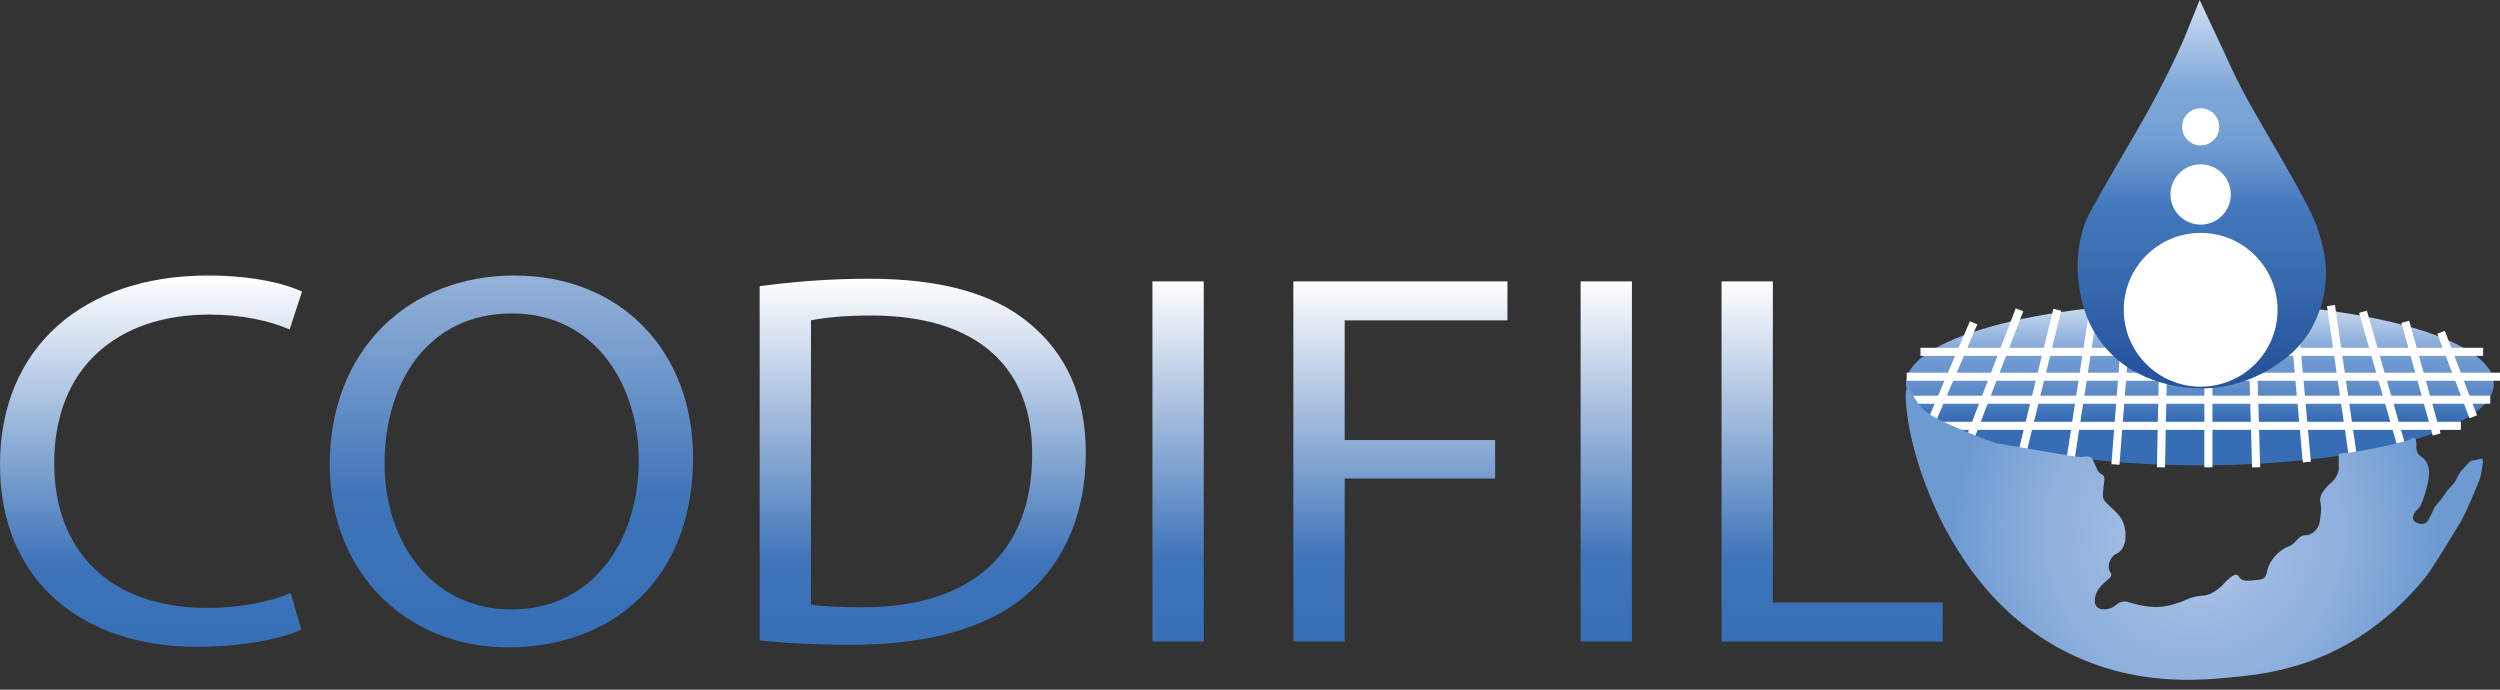
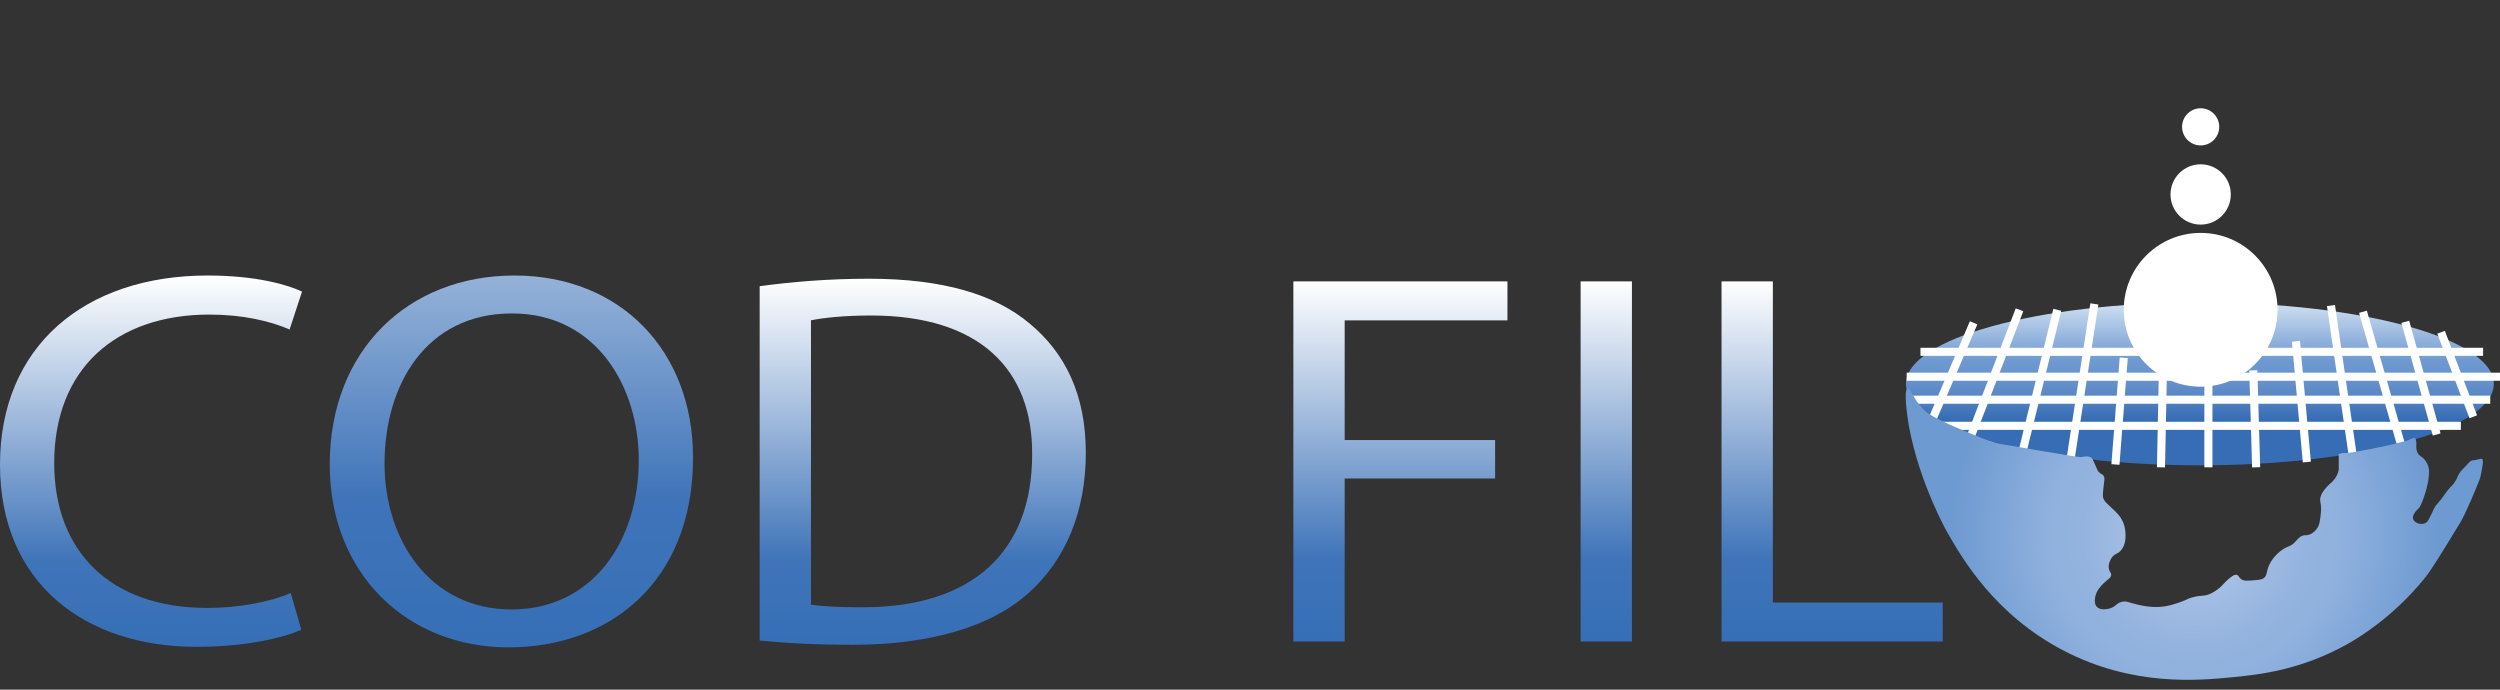
<svg xmlns="http://www.w3.org/2000/svg" width="232" height="64" viewBox="0 0 232 64" fill="none">
  <rect x="0" y="0" width="232" height="64" fill="#333333" stroke="none" />
  <path d="M204.149 43.182C219.215 43.182 231.428 39.797 231.428 35.622C231.428 31.447 219.215 28.062 204.149 28.062C189.084 28.062 176.871 31.447 176.871 35.622C176.871 39.797 189.084 43.182 204.149 43.182Z" fill="url(#paint0_linear_1_520)" />
  <path d="M27.971 58.436C26.219 59.227 22.715 60.025 18.228 60.025C7.828 60.025 0 54.077 0 43.118C0 32.16 7.828 25.568 19.267 25.568C23.866 25.568 26.763 26.459 28.028 27.059L26.876 30.578C25.067 29.786 22.496 29.193 19.429 29.193C10.781 29.193 5.03 34.202 5.03 42.977C5.03 51.159 10.23 56.415 19.21 56.415C22.114 56.415 25.067 55.871 26.982 55.03L27.964 58.45L27.971 58.436Z" fill="url(#paint1_linear_1_520)" />
  <path d="M64.314 42.475C64.314 53.978 56.599 60.075 47.181 60.075C37.763 60.075 30.599 53.229 30.599 43.118C30.599 32.506 37.876 25.568 47.732 25.568C57.588 25.568 64.314 32.563 64.314 42.475ZM35.686 43.02C35.686 50.162 39.953 56.556 47.457 56.556C54.96 56.556 59.277 50.261 59.277 42.673C59.277 36.032 55.447 29.087 47.506 29.087C39.565 29.087 35.686 35.679 35.686 43.02Z" fill="url(#paint2_linear_1_520)" />
  <path d="M70.497 26.559C73.4 26.163 76.848 25.866 80.621 25.866C87.46 25.866 92.335 27.308 95.564 30.035C98.849 32.762 100.764 36.627 100.764 42.031C100.764 47.436 98.906 51.951 95.458 55.024C92.01 58.147 86.316 59.836 79.144 59.836C75.753 59.836 72.906 59.687 70.497 59.44V26.566V26.559ZM75.258 56.105C76.46 56.303 78.212 56.353 80.077 56.353C90.258 56.353 95.783 51.195 95.783 42.173C95.84 34.288 90.915 29.279 80.84 29.279C78.374 29.279 76.516 29.477 75.258 29.724V56.105Z" fill="url(#paint3_linear_1_520)" />
-   <path d="M111.708 26.113V59.532H106.946V26.113H111.708Z" fill="url(#paint4_linear_1_520)" />
  <path d="M120.024 26.113H139.891V29.731H124.786V40.837H138.747V44.405H124.786V59.532H120.024V26.113Z" fill="url(#paint5_linear_1_520)" />
  <path d="M151.443 26.113V59.532H146.681V26.113H151.443Z" fill="url(#paint6_linear_1_520)" />
  <path d="M159.759 26.113H164.521V55.914H180.283V59.532H159.759V26.113Z" fill="url(#paint7_linear_1_520)" />
  <path d="M180.289 39.516H228.368" stroke="white" stroke-width="0.75" stroke-miterlimit="10" />
  <path d="M231.095 37.093H177.208" stroke="white" stroke-width="0.75" stroke-miterlimit="10" />
  <path d="M176.941 34.959H232" stroke="white" stroke-width="0.75" stroke-miterlimit="10" />
  <path d="M178.22 32.649H230.432" stroke="white" stroke-width="0.75" stroke-miterlimit="10" />
  <path d="M179.195 39.219L183.151 29.957" stroke="white" stroke-width="0.75" stroke-miterlimit="10" />
  <path d="M182.776 40.788L187.411 28.748" stroke="white" stroke-width="0.75" stroke-miterlimit="10" />
  <path d="M187.708 41.833L190.916 28.748" stroke="white" stroke-width="0.75" stroke-miterlimit="10" />
  <path d="M192.151 42.582L194.356 28.204" stroke="white" stroke-width="0.75" stroke-miterlimit="10" />
  <path d="M196.313 43.104L197.083 33.206" stroke="white" stroke-width="0.75" stroke-miterlimit="10" />
  <path d="M200.538 43.367L200.708 34.959" stroke="white" stroke-width="0.75" stroke-miterlimit="10" />
  <path d="M204.94 43.367V35.39" stroke="white" stroke-width="0.75" stroke-miterlimit="10" />
  <path d="M209.37 43.366L209.108 34.365" stroke="white" stroke-width="0.75" stroke-miterlimit="10" />
  <path d="M214.075 42.878L213.064 31.673" stroke="white" stroke-width="0.75" stroke-miterlimit="10" />
  <path d="M218.335 42.279L216.314 28.353" stroke="white" stroke-width="0.75" stroke-miterlimit="10" />
  <path d="M222.837 41.332L219.283 28.933" stroke="white" stroke-width="0.75" stroke-miterlimit="10" />
  <path d="M226.122 40.321L223.211 29.865" stroke="white" stroke-width="0.75" stroke-miterlimit="10" />
  <path d="M229.52 38.675L226.531 30.833" stroke="white" stroke-width="0.75" stroke-miterlimit="10" />
  <path d="M177.047 36.054C177.295 35.976 177.507 36.973 178.467 37.969C178.679 38.188 179.209 38.703 181.929 39.841C183.463 40.484 184.226 40.809 185.3 41.106C185.646 41.205 186.889 41.41 189.362 41.833C191.792 42.243 193.008 42.448 193.191 42.413C193.326 42.385 193.841 42.257 194.124 42.519C194.166 42.561 194.195 42.596 194.392 43.049C194.626 43.586 194.64 43.642 194.732 43.755C194.958 44.045 195.085 43.953 195.219 44.165C195.36 44.391 195.261 44.568 195.184 45.437C195.127 46.002 195.148 46.122 195.184 46.221C195.276 46.504 195.445 46.652 195.707 46.892C196.251 47.401 196.547 47.683 196.752 47.973C197.183 48.581 197.226 49.238 197.24 49.428C197.261 49.746 197.303 50.566 196.795 51.11C196.477 51.449 196.251 51.35 195.975 51.746C195.904 51.845 195.594 52.318 195.714 52.827C195.784 53.117 195.926 53.145 195.919 53.35C195.904 53.639 195.615 53.738 195.212 54.134C195 54.339 194.527 54.805 194.428 55.441C194.4 55.625 194.336 56.035 194.576 56.303C194.901 56.663 195.544 56.522 195.7 56.487C196.335 56.345 196.35 55.992 196.894 55.851C197.367 55.731 197.558 55.943 198.54 56.148C198.928 56.225 199.486 56.345 200.144 56.331C201.133 56.317 201.938 56.02 202.419 55.844C203.005 55.632 202.991 55.561 203.464 55.434C204.27 55.208 204.453 55.37 205.033 55.137C205.676 54.876 206.142 54.402 206.191 54.353C206.375 54.162 206.594 53.887 207.011 53.569C207.237 53.399 207.407 53.3 207.569 53.343C207.753 53.392 207.753 53.562 207.944 53.717C208.205 53.936 208.558 53.901 209.159 53.851C209.646 53.809 209.886 53.781 210.056 53.668C210.416 53.413 210.289 53.074 210.579 52.438C210.975 51.569 211.709 51.075 211.851 50.983C212.366 50.637 212.508 50.75 212.896 50.382C213.2 50.1 213.313 49.838 213.681 49.711C213.935 49.626 213.97 49.711 214.239 49.633C214.818 49.464 215.101 48.92 215.136 48.849C215.228 48.666 215.263 48.475 215.32 48.1C215.383 47.705 215.39 47.394 215.397 47.281C215.404 46.588 215.263 46.588 215.32 46.235C215.397 45.79 215.68 45.465 215.956 45.154C216.288 44.78 216.372 44.836 216.627 44.483C216.754 44.313 216.959 44.017 217.036 43.586C217.036 43.586 217.036 43.586 217.036 42.914V42.568C217.036 42.505 217.044 42.406 217.036 42.279C217.036 42.243 217.008 42.208 217.022 42.173C217.044 42.116 217.121 42.109 217.171 42.102C217.34 42.074 217.376 42.024 217.616 42.038C217.92 42.052 218.76 41.897 218.76 41.897C219.622 41.749 220.35 41.6 220.922 41.48C221.615 41.332 222.116 41.212 222.279 41.169C223.07 40.978 223.466 40.88 223.544 40.837C223.741 40.731 223.982 40.583 224.116 40.675C224.194 40.724 224.208 40.837 224.229 41.007C224.257 41.226 224.229 41.303 224.229 41.48C224.229 41.544 224.236 41.862 224.413 42.123C224.54 42.314 224.639 42.307 224.844 42.49C225.19 42.794 225.31 43.176 225.345 43.289C225.451 43.621 225.423 43.875 225.373 44.37C225.338 44.737 225.267 44.992 225.176 45.359C225.154 45.437 225.034 45.917 224.794 46.525C224.646 46.906 224.568 47.033 224.469 47.154C224.321 47.337 224.243 47.344 224.116 47.535C224.031 47.662 223.854 47.931 223.946 48.192C224.003 48.355 224.144 48.439 224.229 48.489C224.49 48.644 224.865 48.673 225.14 48.503C225.275 48.418 225.381 48.227 225.571 47.846C225.833 47.337 225.804 47.288 225.974 47.019C226.136 46.772 226.179 46.786 226.504 46.376C226.786 46.023 226.779 45.981 227.055 45.62C227.521 45.013 227.564 45.105 227.811 44.723C228.115 44.257 228.044 44.137 228.369 43.727C228.517 43.543 228.496 43.614 228.857 43.211C229.097 42.943 229.196 42.816 229.386 42.738C229.507 42.688 229.598 42.738 229.832 42.667C229.874 42.653 229.945 42.632 230.058 42.611C230.206 42.582 230.284 42.561 230.326 42.582C230.46 42.646 230.404 43.02 230.383 43.169C230.213 44.264 230.114 44.483 230.114 44.483C228.892 47.542 228.369 48.397 228.369 48.397C226.56 51.371 225.656 52.855 225.006 53.661C222.067 57.299 218.796 59.228 217.948 59.708C213.589 62.188 209.604 62.612 207.195 62.845C204.036 63.149 197.96 63.736 191.51 60.38C185.13 57.066 182.078 51.831 180.644 49.287C180.644 49.287 178.15 44.864 177.167 39.65C177.153 39.566 177.118 39.368 177.083 39.149C177.019 38.746 176.63 36.181 177.019 36.054H177.047Z" fill="url(#paint8_radial_1_520)" />
-   <path d="M206.381 4.79C206.756 5.645 207.328 6.896 208.098 8.372C208.501 9.142 208.847 9.764 210.154 12.032C212.168 15.522 212.069 15.303 212.655 16.363C214.04 18.857 214.739 20.136 215.156 21.478C215.524 22.672 215.955 24.099 215.827 26C215.644 28.812 214.379 30.72 214.111 31.115C213.016 32.712 211.744 33.553 211.009 34.026C209.808 34.803 207.413 36.054 204.248 36.04C203.11 36.04 198.256 35.863 195.169 32.005C193.212 29.561 192.943 26.855 192.851 25.767C192.625 23.117 193.332 21.111 193.487 20.687C193.678 20.164 194.151 19.323 195.091 17.663C196.207 15.699 196.751 14.795 197.67 13.219C198.638 11.552 199.415 10.209 200.284 8.549C200.892 7.397 201.725 5.744 202.637 3.695L204.127 0L206.367 4.783L206.381 4.79Z" fill="url(#paint9_linear_1_520)" />
  <path d="M204.221 35.885C208.162 35.885 211.357 32.69 211.357 28.749C211.357 24.808 208.162 21.613 204.221 21.613C200.28 21.613 197.085 24.808 197.085 28.749C197.085 32.69 200.28 35.885 204.221 35.885Z" fill="white" />
  <path d="M204.22 20.843C205.765 20.843 207.018 19.59 207.018 18.045C207.018 16.5 205.765 15.247 204.22 15.247C202.675 15.247 201.422 16.5 201.422 18.045C201.422 19.59 202.675 20.843 204.22 20.843Z" fill="white" />
  <path d="M204.221 13.495C205.173 13.495 205.945 12.723 205.945 11.771C205.945 10.819 205.173 10.047 204.221 10.047C203.269 10.047 202.497 10.819 202.497 11.771C202.497 12.723 203.269 13.495 204.221 13.495Z" fill="white" />
  <defs>
    <linearGradient id="paint0_linear_1_520" x1="204.149" y1="39.536" x2="204.149" y2="-15.014" gradientUnits="userSpaceOnUse">
      <stop offset="0.01" stop-color="#376DB5" />
      <stop offset="0.02" stop-color="#3D72B8" />
      <stop offset="0.05" stop-color="#5886C5" />
      <stop offset="0.08" stop-color="#6893CD" />
      <stop offset="0.11" stop-color="#6E98D0" />
      <stop offset="0.2" stop-color="#C6D9EF" />
    </linearGradient>
    <linearGradient id="paint1_linear_1_520" x1="14.017" y1="25.561" x2="14.017" y2="60.025" gradientUnits="userSpaceOnUse">
      <stop stop-color="white" />
      <stop offset="0.77" stop-color="#3F74B9" />
      <stop offset="1" stop-color="#366FB6" />
    </linearGradient>
    <linearGradient id="paint2_linear_1_520" x1="47.457" y1="0.006" x2="47.457" y2="60.075" gradientUnits="userSpaceOnUse">
      <stop stop-color="white" />
      <stop offset="0.77" stop-color="#3F74B9" />
      <stop offset="1" stop-color="#366FB6" />
    </linearGradient>
    <linearGradient id="paint3_linear_1_520" x1="85.63" y1="25.859" x2="85.63" y2="59.829" gradientUnits="userSpaceOnUse">
      <stop stop-color="white" />
      <stop offset="0.77" stop-color="#3F74B9" />
      <stop offset="1" stop-color="#366FB6" />
    </linearGradient>
    <linearGradient id="paint4_linear_1_520" x1="109.327" y1="26.113" x2="109.327" y2="59.532" gradientUnits="userSpaceOnUse">
      <stop stop-color="white" />
      <stop offset="0.77" stop-color="#3F74B9" />
      <stop offset="1" stop-color="#366FB6" />
    </linearGradient>
    <linearGradient id="paint5_linear_1_520" x1="129.965" y1="26.113" x2="129.965" y2="59.532" gradientUnits="userSpaceOnUse">
      <stop stop-color="white" />
      <stop offset="0.77" stop-color="#3F74B9" />
      <stop offset="1" stop-color="#366FB6" />
    </linearGradient>
    <linearGradient id="paint6_linear_1_520" x1="149.062" y1="26.113" x2="149.062" y2="59.532" gradientUnits="userSpaceOnUse">
      <stop stop-color="white" />
      <stop offset="0.77" stop-color="#3F74B9" />
      <stop offset="1" stop-color="#366FB6" />
    </linearGradient>
    <linearGradient id="paint7_linear_1_520" x1="170.025" y1="26.113" x2="170.025" y2="59.532" gradientUnits="userSpaceOnUse">
      <stop stop-color="white" />
      <stop offset="0.77" stop-color="#3F74B9" />
      <stop offset="1" stop-color="#366FB6" />
    </linearGradient>
    <radialGradient id="paint8_radial_1_520" cx="0" cy="0" r="1" gradientUnits="userSpaceOnUse" gradientTransform="translate(203.655 49.57) scale(25.47 25.47)">
      <stop offset="0.06" stop-color="#B8CCEB" />
      <stop offset="0.21" stop-color="#A5BFE5" />
      <stop offset="0.39" stop-color="#95B4DF" />
      <stop offset="0.53" stop-color="#90B1DE" />
      <stop offset="0.89" stop-color="#6D9AD1" />
    </radialGradient>
    <linearGradient id="paint9_linear_1_520" x1="204.332" y1="36.047" x2="204.332" y2="0.007" gradientUnits="userSpaceOnUse">
      <stop offset="0.05" stop-color="#25549D" />
      <stop offset="0.26" stop-color="#3668AE" />
      <stop offset="0.47" stop-color="#4478BC" />
      <stop offset="0.53" stop-color="#5787C5" />
      <stop offset="0.61" stop-color="#6C99CF" />
      <stop offset="0.69" stop-color="#79A3D5" />
      <stop offset="0.77" stop-color="#7EA7D8" />
      <stop offset="1" stop-color="#D0DEF3" />
    </linearGradient>
  </defs>
</svg>